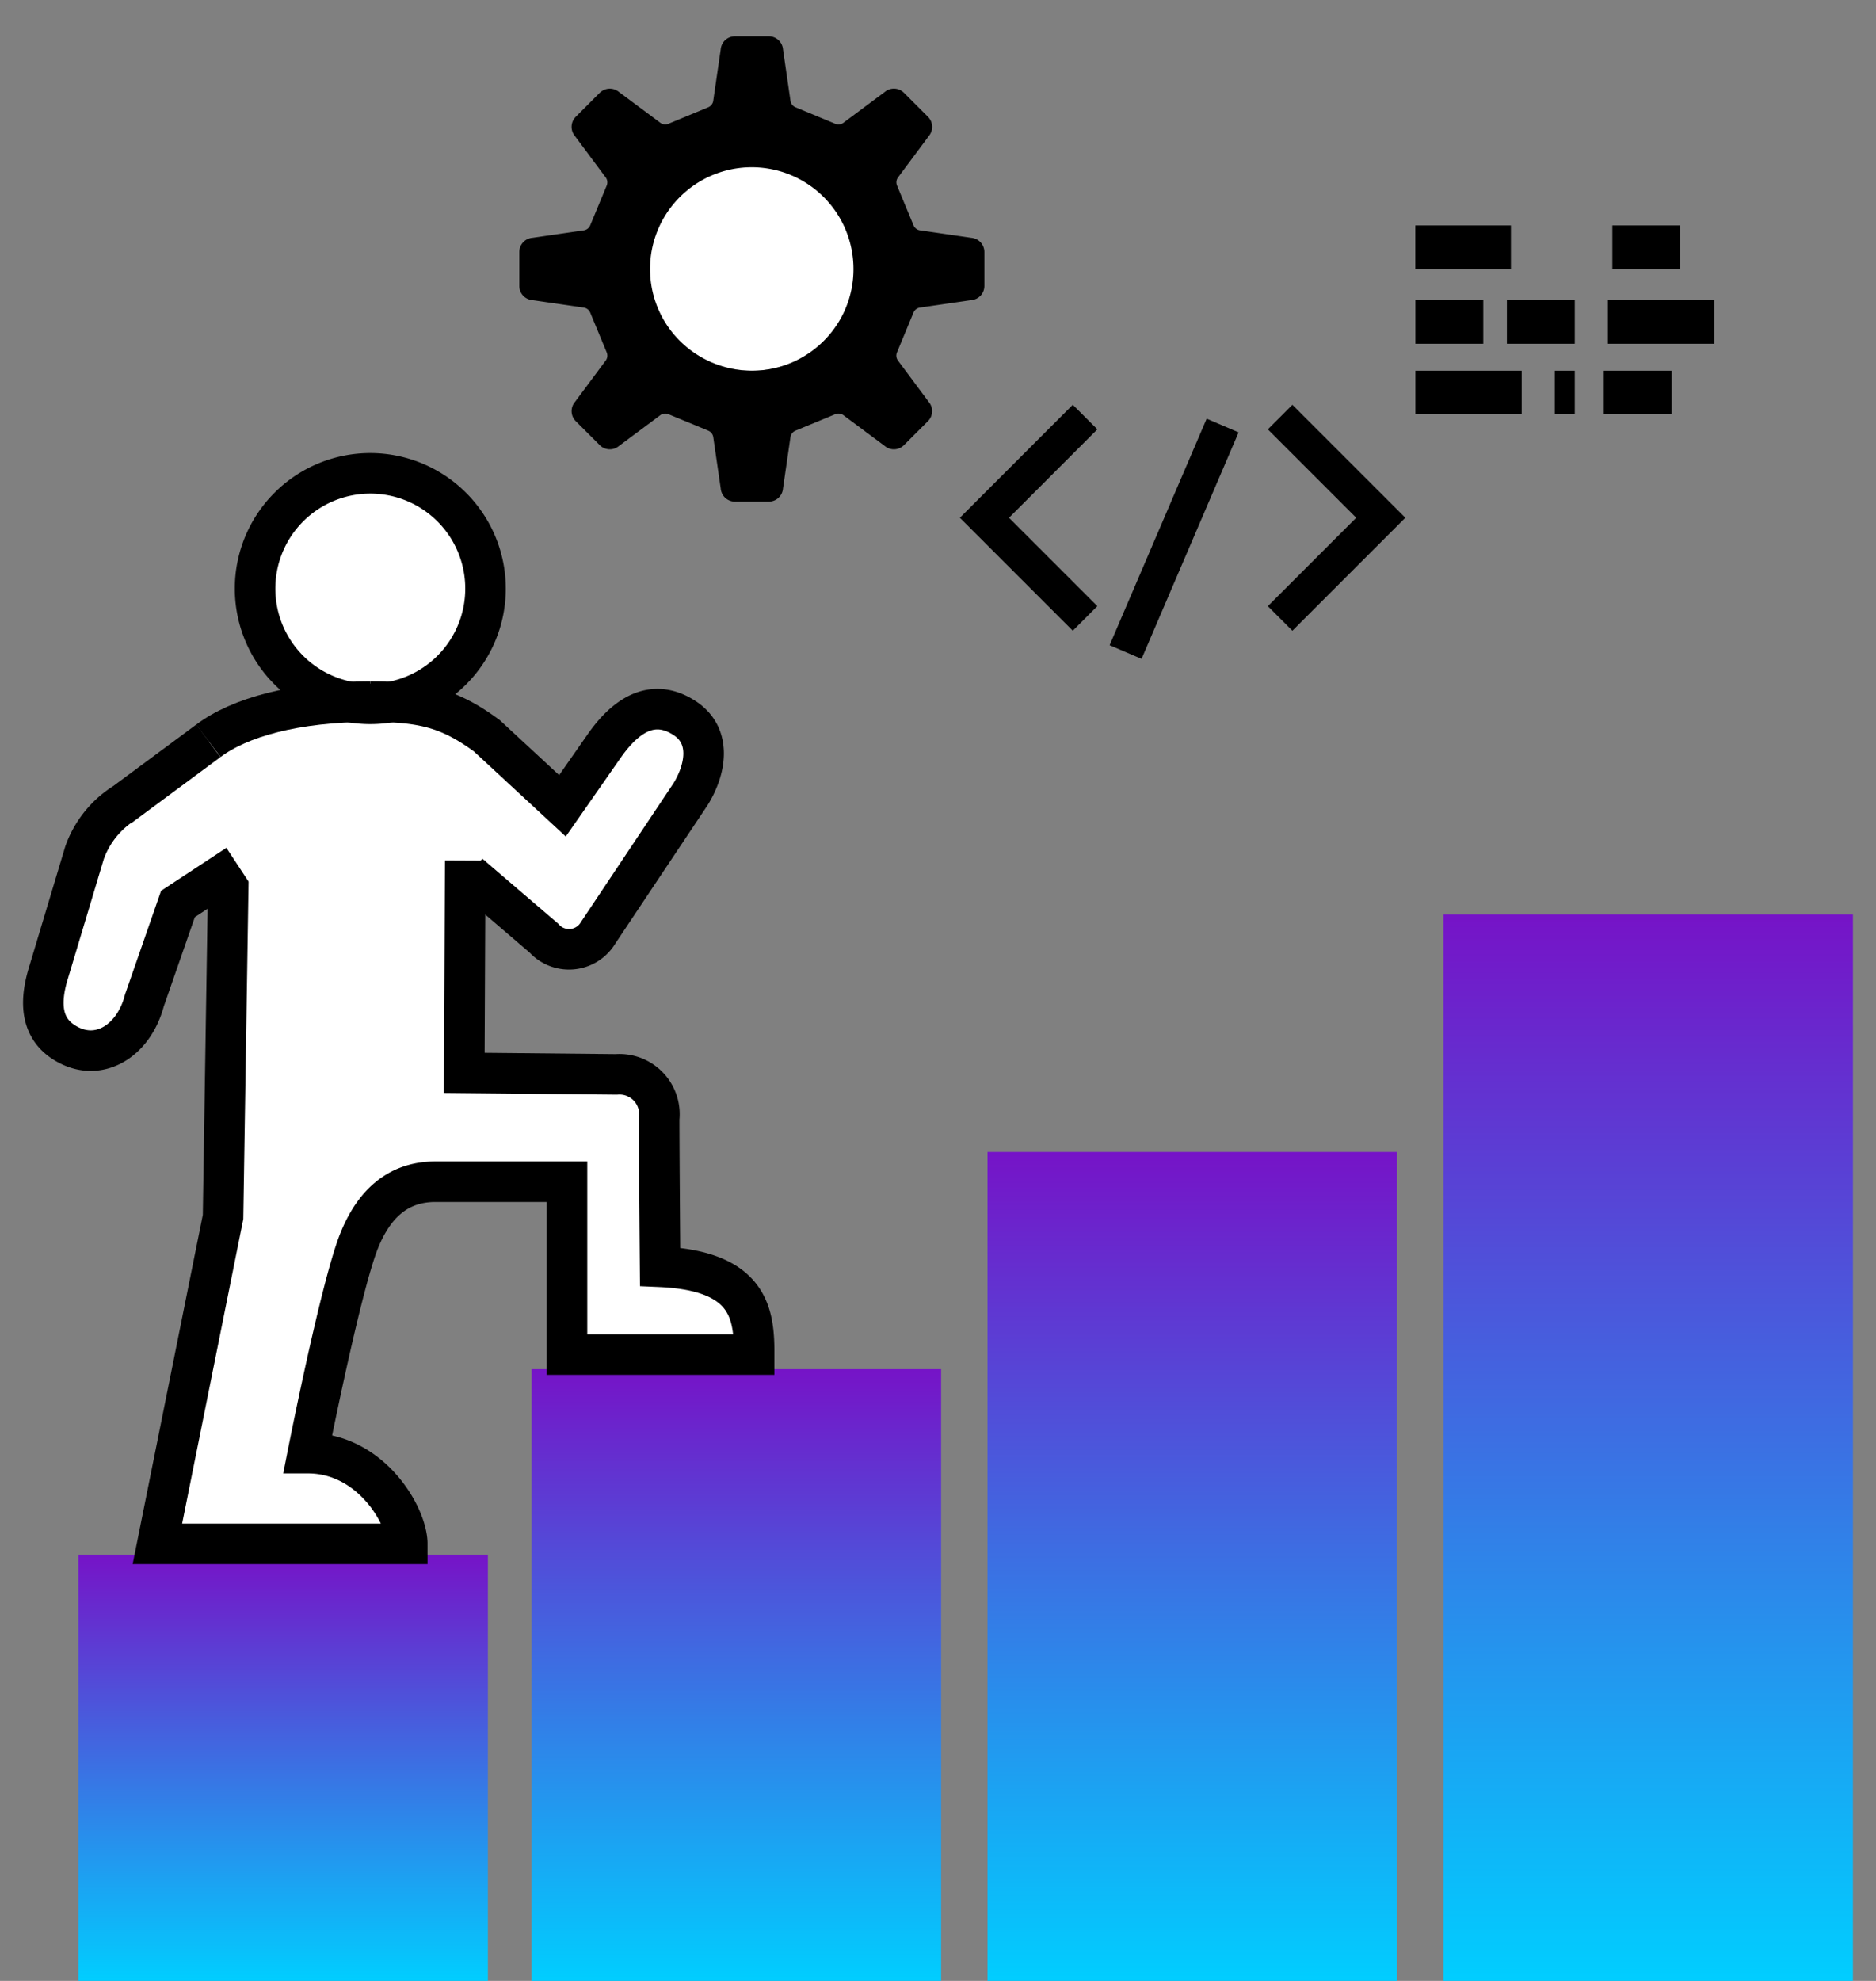
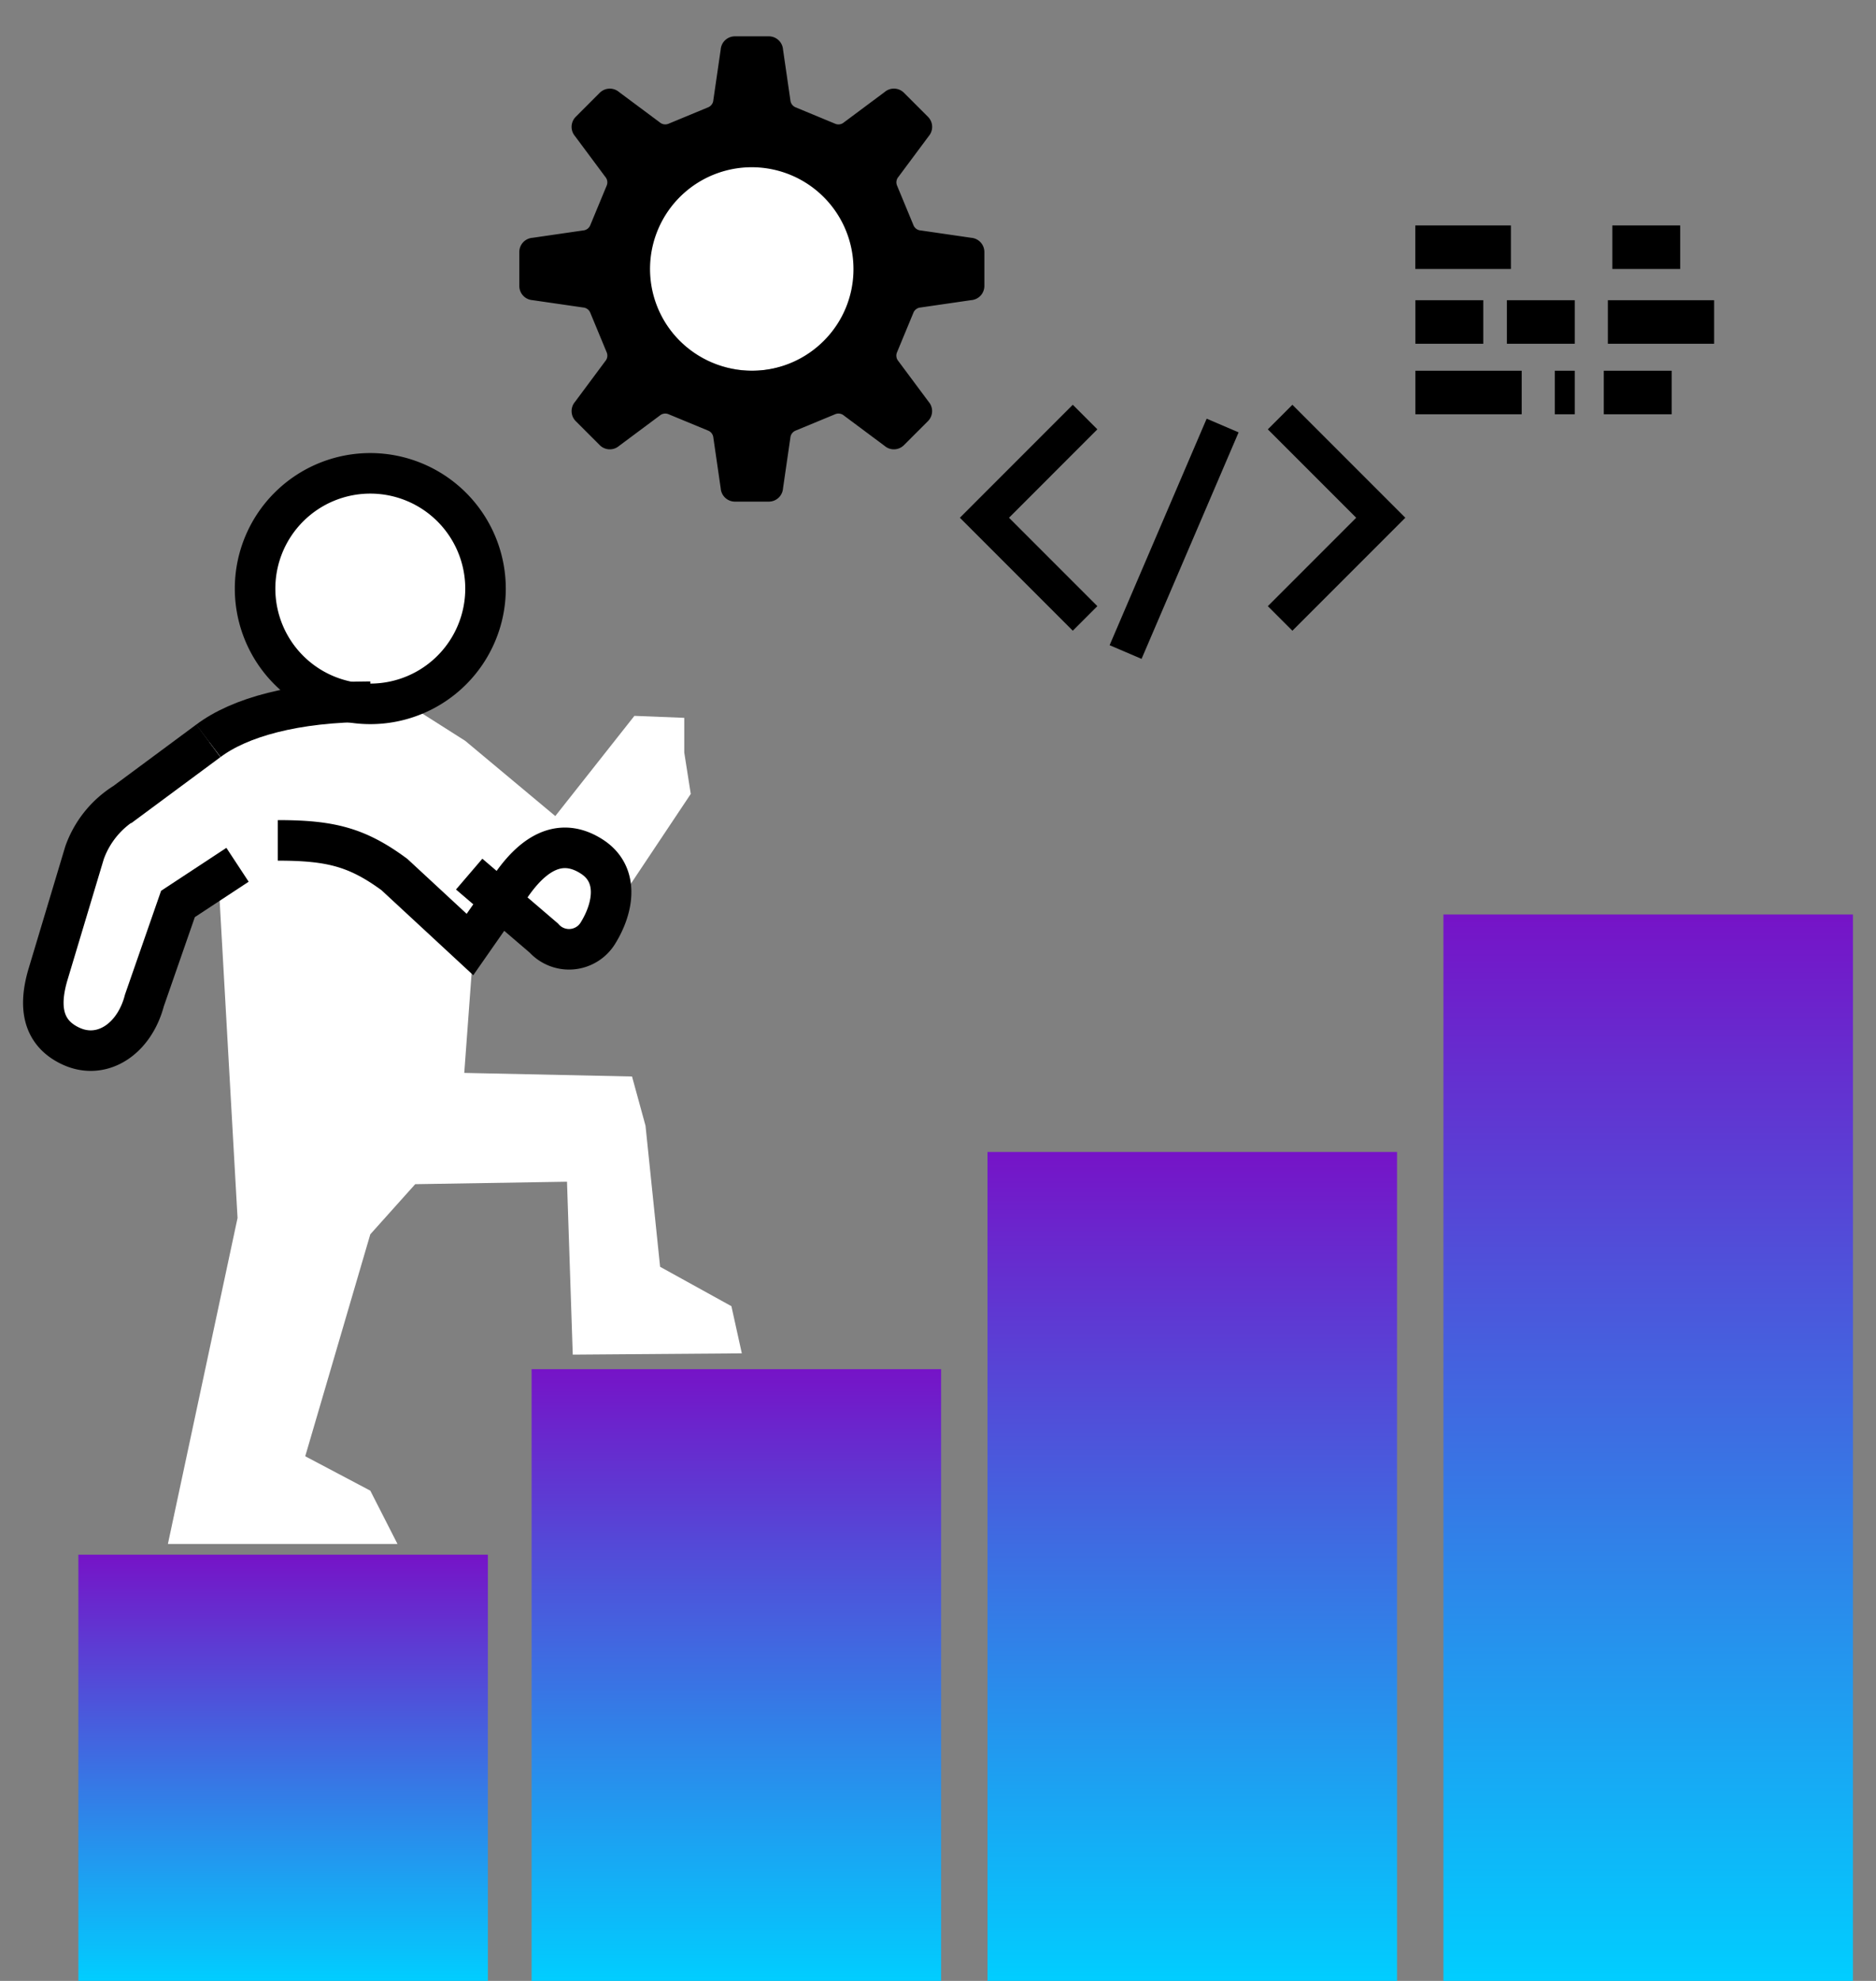
<svg xmlns="http://www.w3.org/2000/svg" width="162" height="171" viewBox="0 0 162 171">
  <rect x="0" y="0" width="162" height="171" fill="#808080" stroke="none" />
  <defs>
    <clipPath id="clip-path">
      <rect id="長方形_256" data-name="長方形 256" width="162" height="171" transform="translate(231 596)" fill="#fff" />
    </clipPath>
    <linearGradient id="linear-gradient" x1="0.5" x2="0.5" y2="1" gradientUnits="objectBoundingBox">
      <stop offset="0" stop-color="#7613c7" />
      <stop offset="1" stop-color="#00ceff" />
    </linearGradient>
    <clipPath id="clip-path-2">
      <rect id="長方形_255" data-name="長方形 255" width="158.017" height="167.863" fill="none" />
    </clipPath>
    <clipPath id="clip-path-3">
      <rect id="長方形_590" data-name="長方形 590" width="64.882" height="95.918" fill="none" />
    </clipPath>
  </defs>
  <g id="point_01" transform="translate(-231 -596)" clip-path="url(#clip-path)">
    <g id="グループ_117" data-name="グループ 117" transform="translate(232.991 599.137)">
      <rect id="長方形_243" data-name="長方形 243" width="35.363" height="36.797" transform="translate(4.777 131.066)" fill="url(#linear-gradient)" />
      <rect id="長方形_244" data-name="長方形 244" width="35.363" height="71.558" transform="translate(83.285 96.305)" fill="url(#linear-gradient)" />
      <rect id="長方形_245" data-name="長方形 245" width="35.363" height="52.808" transform="translate(43.915 115.055)" fill="url(#linear-gradient)" />
      <rect id="長方形_246" data-name="長方形 246" width="35.364" height="92.058" transform="translate(122.654 75.805)" fill="url(#linear-gradient)" />
      <g id="グループ_116" data-name="グループ 116">
        <g id="グループ_115" data-name="グループ 115" clip-path="url(#clip-path-2)">
          <circle id="楕円形_9" data-name="楕円形 9" cx="9" cy="9" r="9" transform="translate(54.008 10.863)" fill="#fff" />
          <path id="パス_350" data-name="パス 350" d="M81.885,17.391l-4.377-.636a.723.723,0,0,1-.616-.448l-1.419-3.424a.72.72,0,0,1,.118-.751l2.618-3.518a1.23,1.23,0,0,0-.065-1.668L76.072,4.874A1.228,1.228,0,0,0,74.4,4.809L70.886,7.427a.724.724,0,0,1-.751.12l-3.426-1.42a.732.732,0,0,1-.448-.616l-.635-4.376A1.229,1.229,0,0,0,64.4,0h-2.93a1.227,1.227,0,0,0-1.225,1.134l-.637,4.376a.724.724,0,0,1-.446.616l-3.427,1.42a.727.727,0,0,1-.752-.12L51.467,4.809a1.23,1.23,0,0,0-1.668.065L47.728,6.946a1.23,1.23,0,0,0-.065,1.668l2.617,3.519a.722.722,0,0,1,.119.75L48.98,16.307a.724.724,0,0,1-.615.449l-4.379.636a1.229,1.229,0,0,0-1.132,1.225v2.93a1.228,1.228,0,0,0,1.132,1.225l4.379.635a.729.729,0,0,1,.615.449L50.4,27.281a.725.725,0,0,1-.119.752l-2.617,3.519a1.23,1.23,0,0,0,.065,1.668L49.8,35.291a1.229,1.229,0,0,0,1.668.064l3.517-2.619a.73.73,0,0,1,.752-.117l3.427,1.418a.729.729,0,0,1,.447.618l.636,4.376a1.23,1.23,0,0,0,1.225,1.134H64.4a1.229,1.229,0,0,0,1.224-1.134l.635-4.376a.732.732,0,0,1,.448-.618l3.427-1.418a.728.728,0,0,1,.751.117L74.4,35.355a1.228,1.228,0,0,0,1.667-.064l2.072-2.071a1.229,1.229,0,0,0,.066-1.668l-2.619-3.519a.727.727,0,0,1-.118-.752l1.419-3.425a.732.732,0,0,1,.616-.449l4.377-.635a1.227,1.227,0,0,0,1.133-1.225v-2.93a1.23,1.23,0,0,0-1.133-1.226m-12.741,8.9a8.783,8.783,0,1,1,2.57-6.209,8.729,8.729,0,0,1-2.57,6.209" />
          <rect id="長方形_247" data-name="長方形 247" width="8.255" height="3.759" transform="translate(120.227 16.324)" />
          <rect id="長方形_248" data-name="長方形 248" width="5.861" height="3.759" transform="translate(137.241 16.324)" />
          <rect id="長方形_249" data-name="長方形 249" width="5.861" height="3.759" transform="translate(120.234 22.778)" />
          <rect id="長方形_250" data-name="長方形 250" width="5.861" height="3.759" transform="translate(128.135 22.778)" />
          <rect id="長方形_251" data-name="長方形 251" width="9.178" height="3.759" transform="translate(136.854 22.778)" />
          <rect id="長方形_252" data-name="長方形 252" width="5.861" height="3.759" transform="translate(136.503 28.866)" />
          <rect id="長方形_253" data-name="長方形 253" width="1.726" height="3.759" transform="translate(132.27 28.866)" />
          <rect id="長方形_254" data-name="長方形 254" width="9.178" height="3.759" transform="translate(120.234 28.866)" />
          <path id="パス_351" data-name="パス 351" d="M91.71,50.248l-8.691-8.691,8.691-8.692" fill="none" stroke="#000" stroke-miterlimit="10" stroke-width="3" />
          <path id="パス_352" data-name="パス 352" d="M108.552,32.866l8.691,8.691-8.691,8.692" fill="none" stroke="#000" stroke-miterlimit="10" stroke-width="3" />
          <line id="線_52" data-name="線 52" x1="8.38" y2="19.554" transform="translate(95.208 33.596)" fill="none" stroke="#000" stroke-miterlimit="10" stroke-width="3" />
          <g id="グループ_329" data-name="グループ 329" transform="translate(0 35.973)">
            <path id="パス_528" data-name="パス 528" d="M32.863,21.463l5.322,3.38,7.776,6.493,6.831-8.65,4.305.171v2.992l.562,3.576L49.671,41.4,45.93,42.549l-6.614-5.525L38.1,53.507l14.487.309,1.164,4.248,1.26,12.18,6.157,3.4.9,4.071-14.6.111L46.972,62.9l-13.108.213-3.878,4.327L24.367,86.6l5.619,2.969,2.346,4.6H12.508l6.014-28.139-1.659-29.4-3.484,2.292-4.333,11.1L5.959,51.575,2.557,50v-3.44l3.06-12.817,11.571-9.668,5.807-2Z" fill="#fff" />
            <g id="グループ_328" data-name="グループ 328">
              <g id="グループ_327" data-name="グループ 327" clip-path="url(#clip-path-3)">
                <path id="パス_529" data-name="パス 529" d="M29.986,21.646A9.947,9.947,0,1,1,39.934,11.7a9.959,9.959,0,0,1-9.948,9.947" fill="#fff" />
                <path id="パス_530" data-name="パス 530" d="M29.986,3.5a8.2,8.2,0,1,1-8.2,8.2,8.2,8.2,0,0,1,8.2-8.2m0-3.5a11.7,11.7,0,1,0,11.7,11.7A11.712,11.712,0,0,0,29.986,0" />
                <path id="パス_531" data-name="パス 531" d="M16,24.843l-7.225,5.35a8.393,8.393,0,0,0-3.463,4.3L2.171,44.952c-.756,2.507-.709,5.01,1.973,6.247s5.464-.616,6.333-3.942l2.9-8.334,5.143-3.382" fill="none" stroke="#000" stroke-width="3.5" />
                <path id="パス_532" data-name="パス 532" d="M29.986,21.463c-6.5,0-11.317,1.366-13.983,3.38" fill="none" stroke="#000" stroke-width="3.5" />
-                 <path id="パス_533" data-name="パス 533" d="M38.525,36.346l6.444,5.519a2.927,2.927,0,0,0,4.7-.469l7.988-11.972c1.313-2.141,1.839-5.027-.562-6.567-2.288-1.469-4.622-.841-6.915,2.436l-3.6,5.159-6.522-6.039c-3.233-2.383-5.55-2.95-10.071-2.95" fill="none" stroke="#000" stroke-width="3.5" />
-                 <path id="パス_534" data-name="パス 534" d="M38.184,35.179,38.1,53.507l13.132.13a3.448,3.448,0,0,1,3.7,3.819c0,3.253.081,12.788.081,12.788,7.78.342,8.122,4.125,8.122,7.578H46.972V62.9H35.61c-2.532,0-5.032,1.167-6.615,5.167s-4.4,18.263-4.4,18.263c5.5,0,8.584,5.488,8.584,7.833H11.6l5.67-28.221L17.724,37" fill="none" stroke="#000" stroke-width="3.5" />
+                 <path id="パス_533" data-name="パス 533" d="M38.525,36.346l6.444,5.519a2.927,2.927,0,0,0,4.7-.469c1.313-2.141,1.839-5.027-.562-6.567-2.288-1.469-4.622-.841-6.915,2.436l-3.6,5.159-6.522-6.039c-3.233-2.383-5.55-2.95-10.071-2.95" fill="none" stroke="#000" stroke-width="3.5" />
              </g>
            </g>
          </g>
        </g>
      </g>
    </g>
  </g>
</svg>